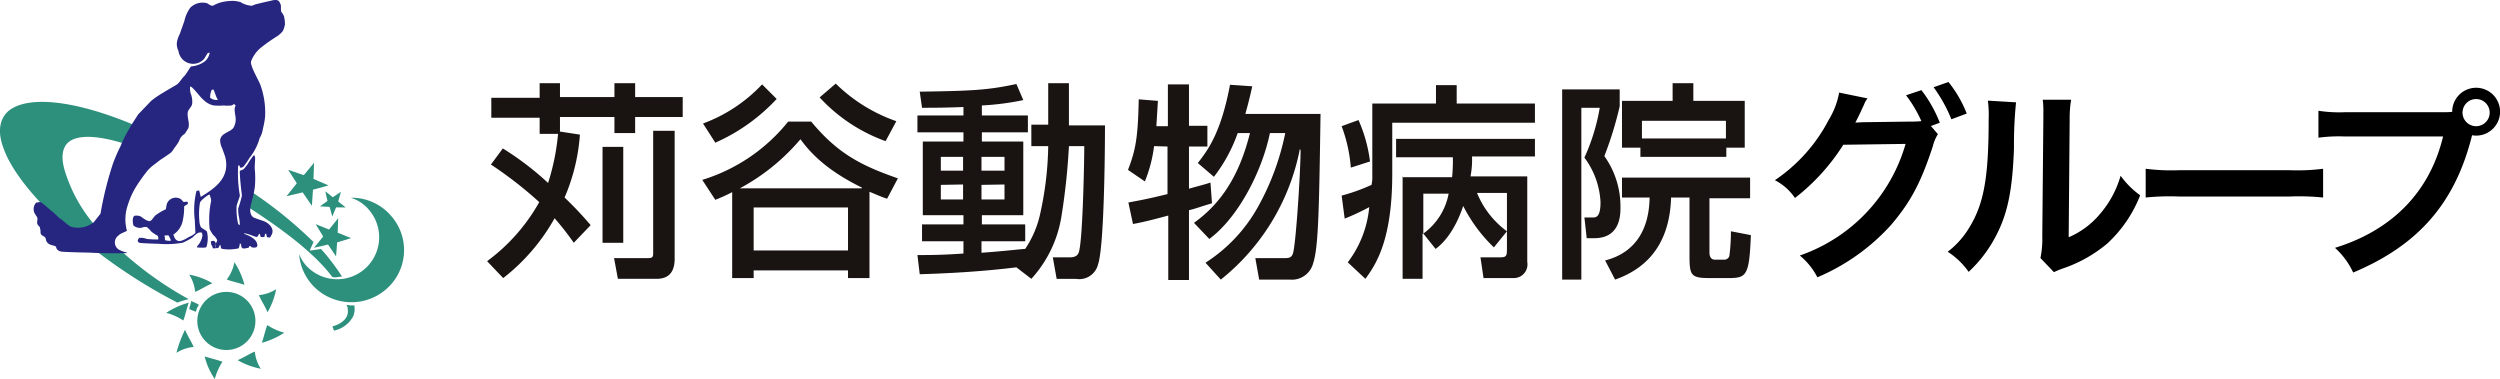
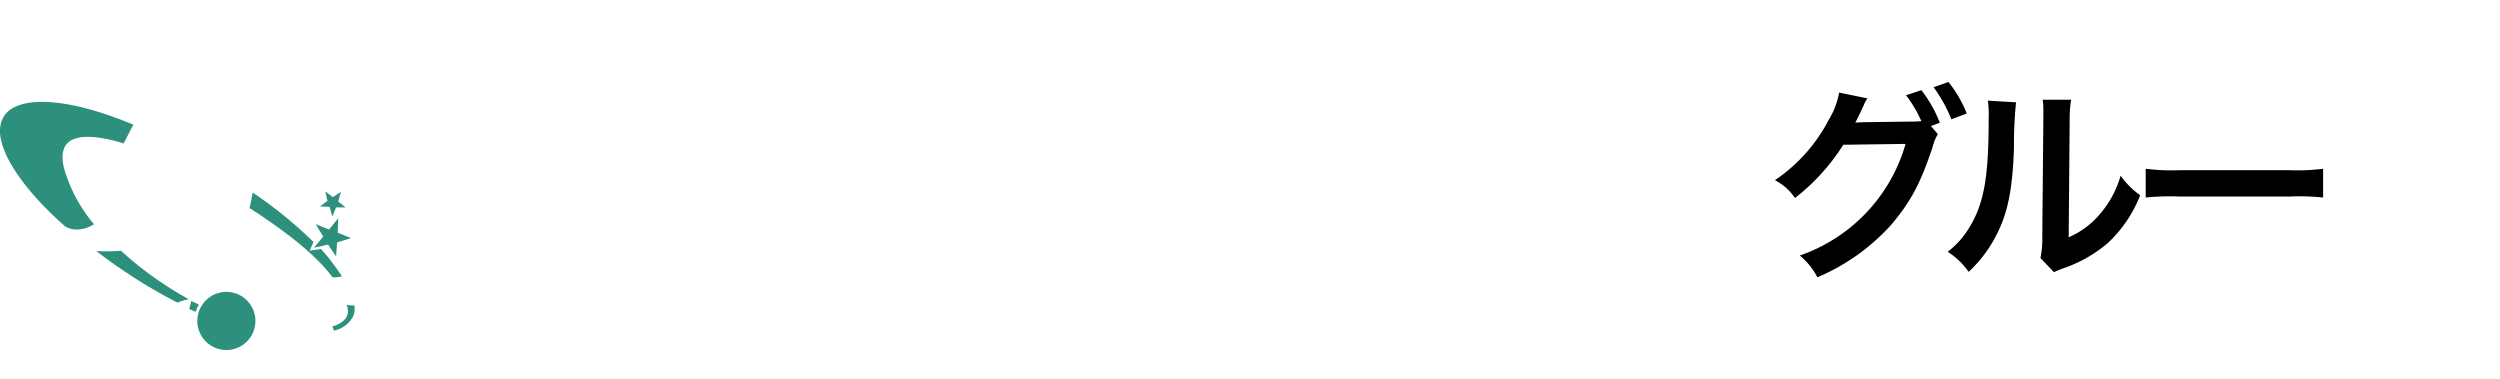
<svg xmlns="http://www.w3.org/2000/svg" viewBox="0 0 325.91 49.41">
  <defs>
    <style>.cls-1{fill:#2c907d}.cls-2{fill:#262580}.cls-3{fill:#191311}</style>
  </defs>
  <title>logo1</title>
  <g id="レイヤー_2" data-name="レイヤー 2">
    <g id="レイヤー_1-2" data-name="レイヤー 1">
      <path class="cls-1" d="M12.26 29.22a4.16 4.16 0 0 1-2.24.7 2.82 2.82 0 0 1-1.54-.42c-4-3.5-7.09-7.37-8.07-10.31-.91-2.52-.14-3.93.59-4.63 2.43-2.17 8.6-1.56 16.38 1.69l-1.26 2.45c-3.58-1.12-6.1-1.12-7.22-.14Q7.52 19.82 8.69 23a19.69 19.69 0 0 0 3.57 6.24M44.09 28.44l-.07 1.9 1.75.7-1.82.56-.14 1.82-1.05-1.54-1.82.42 1.19-1.47-.98-1.61 1.75.7 1.19-1.48zM44.44 25.01l-.35 1.26.98.77h-1.26l-.49 1.19-.35-1.26-1.26-.07.98-.7-.28-1.26.98.77 1.05-.7z" />
-       <path class="cls-1" d="M51 28.16a6.74 6.74 0 0 0-5.26-2.38 5 5 0 0 1 2.39 1.61 5.47 5.47 0 0 1-8.35 7.08 5.32 5.32 0 0 1-.78-1.33A6.71 6.71 0 0 0 40.59 37a6.88 6.88 0 0 0 9.67.77 6.73 6.73 0 0 0 .74-9.61zM40.94 21.22l-.07 2.11 1.96.84-2.03.56-.14 2.1-1.2-1.75-2.1.49 1.33-1.68-1.12-1.75 2.03.7 1.34-1.62zM30.56 34.19a5.4 5.4 0 0 1-1 2.25c.77.28 1.54.42 2.31.7a10.28 10.28 0 0 0-1.33-3zM36 37.7a5 5 0 0 1-2.25.77c.29.7.78 1.4 1.13 2.24a9.82 9.82 0 0 0 1.12-3zM37.08 43.38a7.81 7.81 0 0 1-2.24-1c-.28.77-.42 1.47-.7 2.31a10.22 10.22 0 0 0 2.94-1.33zM34 48.07a4.93 4.93 0 0 1-.78-2.24c-.7.28-1.4.77-2.24 1.12a9.78 9.78 0 0 0 3 1.12zM28 49.41a7.86 7.86 0 0 1 1-2.25c-.77-.28-1.47-.42-2.32-.7A8.81 8.81 0 0 0 28 49.41zM23 46a5 5 0 0 1 2.24-.77c-.28-.7-.77-1.4-1.12-2.24A15.58 15.58 0 0 0 23 46zM21.66 40.78a7.58 7.58 0 0 1 2.24 1c.28-.78.42-1.48.7-2.32a10.22 10.22 0 0 0-2.94 1.33zM24.67 35.81a5 5 0 0 1 .77 2.24c.7-.28 1.4-.77 2.25-1.12a8.77 8.77 0 0 0-3-1.12z" />
      <circle class="cls-1" cx="29.51" cy="41.84" r="3.79" />
      <path class="cls-1" d="M32.52 27.11c4.56 2.95 8.56 6 10.8 9 .35.07.35.07 1.26-.07a27.92 27.92 0 0 0-2.73-3.58l-1.48.21.5-1.12a55.4 55.4 0 0 0-7.93-6.45c-.07.35-.14.77-.21 1.12a7.24 7.24 0 0 1-.21.89zM12.54 32.72a70 70 0 0 0 10.59 6.73A9.05 9.05 0 0 1 24.6 39a46 46 0 0 1-8.83-6.31 21.54 21.54 0 0 1-3.23.03zM46.19 39.8a2.82 2.82 0 0 1-1-.07c.07.28.14.28.14.56.28 1.69-1.89 2.25-2 2.25l.21.56a3.68 3.68 0 0 0 2.52-1.9 2.65 2.65 0 0 0 .13-1.4zM24.67 40.29l.84.35a1 1 0 0 0 .14-.42c.07-.14.21-.35.28-.49-.35-.21-.56-.28-1-.49-.05.35-.19.7-.26 1.05z" />
-       <path class="cls-2" d="M35.47.05c.77-.14.91 0 1.12.56.07 0 0 .77.07.91a3.91 3.91 0 0 1 .35.56 4.55 4.55 0 0 1 .14 1.13c0-.07-.14.77-.42 1a3.51 3.51 0 0 1-.56.49 21.48 21.48 0 0 0-2.1 1.47A4.19 4.19 0 0 0 32.73 8c-.14.56.91 2.32 1.19 3a10.64 10.64 0 0 1 .64 4.2 10.18 10.18 0 0 1-.28 1.55 3.19 3.19 0 0 1-.43 1.25 7.17 7.17 0 0 1-1.33 2.59 10.68 10.68 0 0 1-.77 1.12c-.28.21-.35.14-.42.14s-.07-.28-.14-.28h-.14a16.87 16.87 0 0 0 .21 3.86c.07.14-.35 1-.42 1.47a8.72 8.72 0 0 0 .21 2.32l.21.14c0-1-.21-1.06-.21-2.18a15 15 0 0 0 .49-1.68s-.28-2.17-.28-3.15c0-.15.28-.15.49-.29a6.12 6.12 0 0 0 .56-.7 8.1 8.1 0 0 1 .77-1.12c.35.07.07 1.05.14 1.89a12.06 12.06 0 0 1 0 2.25 11.86 11.86 0 0 1-.35 1.68c-.07.42-.63 1.75.21 2.31-.14-.07.35.14 1.2.42.7.22 1.47.92 1.19 1.69a3 3 0 0 1-.28.49c-.49-.07-.35.07-.49-.49h-.14c-.14.49.07.42-.56.42-.08-.14-.08-.35-.15-.42h-.07c-.28.56-.28.42-.77.28-.14-.07-1.33-.49-1.19-.28a3.3 3.3 0 0 1 .35.14c.42.14 1.26.63 1.33 1.12a.41.41 0 0 1-.07.49 1 1 0 0 1-.63 0c-.07 0-.07-.14-.14-.14h-.14c-.07.07-.07.21-.14.21s-.7.21-.84 0-.07-.35-.14-.49a.24.24 0 0 0-.14-.07 2 2 0 0 1-.14.63 5.57 5.57 0 0 1-2.17.07c-.21-.07-.14-.28-.21-.49-.14 0-.14.14-.21.28s-.63.35-.35-.56a1.8 1.8 0 0 0 .14-.35c-.14-.35-.56-.77-.49-.63a5.3 5.3 0 0 1-.5-.84 12 12 0 0 1 .15-3.44c.14-.42-.08-.7-.15-1.05-.07 0-.21.07-.49.28s-.63.49-.77.77a9.11 9.11 0 0 0-.07 2.46 1.67 1.67 0 0 0 .14.63c.07.28.63.42.84.7a3.73 3.73 0 0 1-.07 2c-.07.14-.84.07-1.19.07-.07-.07 0-.21.14-.35.35-.42.63-1.19.49-1.47s-.14-.14-.21-.14c-.42-.07-.91.56-1.12.7a9.78 9.78 0 0 1-1.19.63 12 12 0 0 1-3.16.14c-.28 0-2.45-.07-2.52-.14-.42-.21 0-.63 0-.63a2.22 2.22 0 0 1 1 .14 12.5 12.5 0 0 0 1.47.07.66.66 0 0 0-.07-.49 4.35 4.35 0 0 1-.84-.56 3.78 3.78 0 0 0-.56-.56.88.88 0 0 0-.63.07 1.32 1.32 0 0 1-.77-.07 1.53 1.53 0 0 1-.35-.21c-.14-.49-.14-1.13.14-1.27a1.46 1.46 0 0 1 .77.07c.14.07.77.63 1.19.63.21 0 .42-.35.7-.7a6.63 6.63 0 0 1 1.41-.84c.07-.21.07-.49.14-.7a1.23 1.23 0 0 1 1.82-.63c.14.07.21.28.35.35s.35-.07.49 0 .07.28.07.28l-.48.31a7.4 7.4 0 0 1-.14 1.68 2.87 2.87 0 0 1-1.26 2c.14.42.28.77.7.84s1.12-.42 1.4-.56a2.29 2.29 0 0 0 .77-.49c0-.35-.07-1.26-.07-1.62a10.61 10.61 0 0 1 .21-3.85 1.42 1.42 0 0 1 .35-.07c.07.21.14.56.21.84 1.83-1.12 3.79-2.45 3.23-5.05-.07-.35-.42-1.19-.42-1.26a2.39 2.39 0 0 1-.28-1.12c.14-1 1.54-1 1.82-1.75.42-.92.07-1.48.07-2.18a1.08 1.08 0 0 1 .14-.56c-.07 0-.21-.21-.21-.21a.93.93 0 0 1-.35.21 4.53 4.53 0 0 1-1 0 7.52 7.52 0 0 1-1.26 0c-1.41-.21-2.11-1.75-3-2.45h-.14a3.41 3.41 0 0 0 .07.84 2.82 2.82 0 0 1 .21 1.4c-.07.42-.49.7-.56 1.05-.14.77.28 1.34.07 2.11l-.35.56c-.21.35-.28.21-.56.56s-.21.42-.42.77-.56.77-.63.91a2 2 0 0 1-.35.42c-.28.21-1 .7-1.34.91l-1 .77a4.51 4.51 0 0 0-.84.85 22.08 22.08 0 0 0-1.33 1.89 11 11 0 0 0-.63 1.19 12.14 12.14 0 0 0-.49 1.33 5.64 5.64 0 0 0-.07 3.23c-.21.14-.91.35-1.12.63a1.09 1.09 0 0 0 .07 1.82 2.61 2.61 0 0 0 1 .35V33c-.07 0-2.46.07-4.91-.07-.21 0-3.5-.07-3.65-.14-.63-.14-.63-.63-.63-.63-.35-.21-.49-.14-.77-.28a.84.84 0 0 1-.56-.7.53.53 0 0 0-.14-.28c-.63-.42-.14 0-.49-.35-.14-.28 0-.49-.14-.77.07-.21-.28-.35-.35-.63s.07-.43 0-.78c0-.07-.14-.21-.21-.35a1.24 1.24 0 0 1 .07-1.61c.07 0 .42-.07.56-.07.49.28 1.33 1.12 1.47 1.19s.91.84 1 .91c.43.21 1 .92 1.55 1.13a3.31 3.31 0 0 0 2.89-.57c.14-.14 1-1.27.91-1.13a45 45 0 0 1 1.62-6.52 21.31 21.31 0 0 1 1-2.31 16.3 16.3 0 0 1 1.12-2.24c.28-.56 1.4-2.18 1.12-1.83.14-.14 1.47-1.54 1.75-1.82a9.64 9.64 0 0 1 1.19-.84c-.35.21.07-.07 2.11-1.26.35-.21.7-.84 1-1.12s.77-1.2.91-1.27A3.49 3.49 0 0 0 26.7 8a1.81 1.81 0 0 0 .63-1.12c0-.07-.28.07-.28.07l-.42.7a1.92 1.92 0 0 1-3.36-1 2 2 0 0 1-.21-1.12 3.94 3.94 0 0 1 .42-1.19c0-.07.49-1.4.56-1.62A4.61 4.61 0 0 1 24.81 1a2.27 2.27 0 0 1 2.1-.6c.28.07.42.35.85.35A4.34 4.34 0 0 1 29 .26a6.27 6.27 0 0 1 1.56-.14 6.24 6.24 0 0 1 .77.14 3.14 3.14 0 0 0 1.47.49c.14 0 .49-.21.63-.21C34.49.26 35.82 0 35.47.05zm-7.85 11.64a2.13 2.13 0 0 0-.22 1.05 1.27 1.27 0 0 0 1 .28l-.21-.42c-.14-.35-.21-.63-.35-.91zm-.14 19.77c.07.35 0 .35.14.56s.07.28.14.35h.35c.07-.35.07-.77-.14-.91s-.14 0-.28-.07a.35.35 0 0 1-.21.07zm-6-.42a.72.72 0 0 0 .07.28 2.16 2.16 0 0 0 .63.07c.14 0 .07-.14.07-.14a3.81 3.81 0 0 0-.28-.56h-.28a.41.41 0 0 0-.28.07.72.72 0 0 1 .11.24z" />
-       <path class="cls-3" d="M65.55 19.35a38.23 38.23 0 0 1 5.9 4.5 29.43 29.43 0 0 0 1.3-6.4h-2.4v-2.1h-6.3v-2.6h6.3v-1.9H73v1.8h7.1v-1.8h2.7v1.8H89v2.6h-6.2v2.1h-2.7v-2.1H73v1.9l2.6.4a25.11 25.11 0 0 1-2 8.2 47.14 47.14 0 0 1 3.4 3.6l-2.2 2.3a36.74 36.74 0 0 0-2.5-3.2 25.79 25.79 0 0 1-6.7 7.8l-2.1-2.2a24.34 24.34 0 0 0 6.8-7.7 51.91 51.91 0 0 0-6.3-4.9zm15.7-.2v12.5h-2.7v-12.5zm6.7-2.1v16.7c0 2.6-1.8 2.6-2.5 2.6h-4.9l-.5-2.7h4.4c.7 0 .7-.2.7-.8v-15.8zM96.45 24.55a27.15 27.15 0 0 0 7.9-6.4c1.1 1.5 3.1 3.9 8 6.3v.1zm20.6-1.3c-4.9-1.7-7.9-3.3-11.3-7.4h-3a23 23 0 0 1-11.2 7.6l1.7 2.6a23.46 23.46 0 0 0 2.2-1v11.2h2.8v-1h12.3v1h2.8V25c1 .4 1.6.7 2.3.9zm-6.5 3.8v5.6h-12.3v-5.6zM99.35 11a20.08 20.08 0 0 1-7.7 5.1l1.6 2.5a24.31 24.31 0 0 0 8-5.7zm17.5 4.8a21.17 21.17 0 0 1-7.9-4.9l-2.1 1.8a21.61 21.61 0 0 0 8.6 5.7zM125.55 20.45v1.8h-2.9v-1.8zm8.9 15.9a15.74 15.74 0 0 0 3.9-8 85.5 85.5 0 0 0 1-9.3h2c0 2.1-.2 12.2-.7 13.8-.1.3-.3.7-1.2.7h-2.2l.5 2.8h2.5a2.52 2.52 0 0 0 2.9-1.9c.8-2.3.9-14.9.9-18.1h-4.7v-5.5h-2.7v5.4h-2.2v2.8h2.2a43 43 0 0 1-1 8.6 13.31 13.31 0 0 1-2 4.8c-.4 0-2.8.3-5.7.5v-1.5h5.7v-2.2H128v-1.2h5.4v-9.6H128v-1.2h6v-2.2h-6v-1.3a35.63 35.63 0 0 0 5.4-.7l-.9-2.1c-3.7.8-5.8.9-12.6 1l.3 2.1c1.3 0 2.9 0 5.4-.1v1.1h-6v2.2h6v1.2h-5.3v9.6h5.3v1.2h-5.4v2.2h5.4v1.6c-2.8.2-4.5.2-6 .2l.3 2.5c3.3-.1 7.7-.3 12.6-.9zm-8.9-12.3V26h-2.9v-1.9zm5.4-3.6v1.8h-3v-1.8zm0 3.6V26h-3v-1.9zM157.15 34.25a20.35 20.35 0 0 0 6.8-7.2 33.34 33.34 0 0 0 3.6-9.7h-2c-1 4.9-4.1 11-7.9 13.8l-2-2.1c3.5-2.5 5.9-6.1 7.3-11.7h-1.6a20.22 20.22 0 0 1-3.1 5.7l-2.1-1.8c1.6-2 3.1-4.4 4.2-10.2l2.9.2c-.2.9-.4 1.8-.9 3.6h9.8c-.2 13.5-.3 17.5-1 19.6a2.86 2.86 0 0 1-3 2h-4l-.5-2.8h3.7c.6 0 1 0 1.2-.6.4-1.2 1-10.8 1-13.5l-.1-.1a28.81 28.81 0 0 1-10.3 17zm-6.7-15.2a18.09 18.09 0 0 1-1.2 4.6l-2.2-1.5c1-2.6 1.3-4.2 1.4-9.2l2.5.2-.2 3.3h1.5V11H155v5.4h2.4v2.7H155v5.5c1.4-.4 1.9-.5 2.8-.8l.2 2.7c-1.7.5-2.1.7-3 .9v9.1h-2.7v-8.4c-2.6.7-3.5.9-4.6 1.1l-.6-2.8c1-.2 2.3-.4 5.1-1.1v-6.2zM188.85 25.25a8.29 8.29 0 0 1-3.3 5.2v-5.2zm-6-2.3v13.4h2.6v-5.9h.1l1.6 2c.7-.5 2.4-2 3.6-5.6a19.94 19.94 0 0 0 4 5.4l1.7-2.1a11.65 11.65 0 0 1-3.9-5h3.9v7.4c0 1-.2 1-1.2 1H193l.4 2.7h3.9a1.78 1.78 0 0 0 1.8-2.1V23h-7.4a11.4 11.4 0 0 0 .2-2.6h8.2v-2.3H182v2.4h7.4a20.92 20.92 0 0 1-.1 2.6h-6.4zM178 36.35c1.3-1.8 3.5-4.9 3.5-13.7V16h18.6v-2.5h-10.2v-2.4h-2.7v2.4h-8.3v9.3a5.28 5.28 0 0 1-.1 1.3 24.29 24.29 0 0 1-3.9 1.4l.4 3a30 30 0 0 0 3.2-1.5 14 14 0 0 1-2.8 7.2zm-3.1-19.9a19.63 19.63 0 0 1 1.2 5.4l2.5-.8a19.2 19.2 0 0 0-1.5-5.4zM214.05 18.05v-2.3H225v2.3zm-.1 2.4h11.1v-1.2h2.4v-6.1h-6.7v-2.3h-2.7v2.3h-6.6v6.1h2.4v1.2zm-10.4 16h2.6v-22.4h2.4a26.11 26.11 0 0 1-2 6.5 10.54 10.54 0 0 1 2.1 5.8c0 1.2-.2 2-.9 2h-1.2l.3 2.7h1c3.4 0 3.4-3.1 3.4-4a11.3 11.3 0 0 0-2.1-6.7 46.11 46.11 0 0 0 2-6.5v-2.2h-7.5v24.8zm24.5-13.3h-16.6v2.6h3.6c-.1 6.1-3.8 7.7-5.8 8.2l1.3 2.5c3.4-1.2 7.1-3.9 7.3-10.7h2.4v7.4c0 2.7.1 3.1 2.6 3.1h2.4c2.4 0 2.8-.2 3-5.6l-2.6-.5a24.52 24.52 0 0 1-.2 3.2.68.68 0 0 1-.7.5h-1.2c-.6 0-.7-.6-.7-.9v-7.1h5.3v-2.7z" />
      <path d="M252.63 17.49a5.55 5.55 0 0 0-.67 1.62c-1.59 4.81-2.89 7.21-5.43 10.21a27.24 27.24 0 0 1-9.61 6.83 9 9 0 0 0-2.29-2.84 21.72 21.72 0 0 0 13.79-14.55l-8.12.11a26.94 26.94 0 0 1-6.3 6.94 7.06 7.06 0 0 0-2.62-2.32 21.26 21.26 0 0 0 7-7.83 10.4 10.4 0 0 0 1.38-3.59l3.7.76a2.93 2.93 0 0 0-.46.81c-.22.48-.46 1-.73 1.56-.13.24-.13.27-.19.38l-.21.4c.32 0 .75-.05 1.29-.05l5.91-.08a11.93 11.93 0 0 0 1.41-.06 16.81 16.81 0 0 0-2-3.37l2-.67a16.91 16.91 0 0 1 2.4 4.25l-1.16.43zm1.76-1.94a19.38 19.38 0 0 0-2.32-4.18l1.94-.68a15.65 15.65 0 0 1 2.38 4.11zM262.82 13.34a54.53 54.53 0 0 0-.27 6c-.19 5.27-.79 8.32-2.19 11.1a17.2 17.2 0 0 1-3.72 5 9.79 9.79 0 0 0-2.73-2.62 11.06 11.06 0 0 0 2.78-3.1c1.94-3.11 2.56-6.59 2.56-14.14a14.66 14.66 0 0 0-.1-2.46zM270 13a14.57 14.57 0 0 0-.19 2.57l-.13 15.36a10.85 10.85 0 0 0 4.12-3.08 13.07 13.07 0 0 0 2.65-4.94 11.34 11.34 0 0 0 2.55 2.55 16.89 16.89 0 0 1-4.29 6.29 18 18 0 0 1-5.79 3.25 10.41 10.41 0 0 0-1.16.48L266 33.64a12.34 12.34 0 0 0 .24-2.87l.14-15.22v-.81a11.78 11.78 0 0 0-.08-1.74zM279.72 22a26.69 26.69 0 0 0 4.37.19h14.39a26.61 26.61 0 0 0 4.37-.19v3.75a30.7 30.7 0 0 0-4.4-.13h-14.33a30.79 30.79 0 0 0-4.4.13z" />
-       <path d="M318.08 14.63c.81 0 1.14 0 1.6-.05a3.12 3.12 0 1 1 3.1 3.1 3.25 3.25 0 0 1-.51-.05c-2.19 8.83-7 14.33-15.5 17.9a9.94 9.94 0 0 0-2.37-3.22c7.48-2.31 12.36-7.31 14.09-14.52h-12.85a20 20 0 0 0-3.4.16v-3.51a17.76 17.76 0 0 0 3.45.19zm2.95-.08a1.77 1.77 0 1 0 3.53 0 1.77 1.77 0 0 0-3.53 0z" />
    </g>
  </g>
</svg>